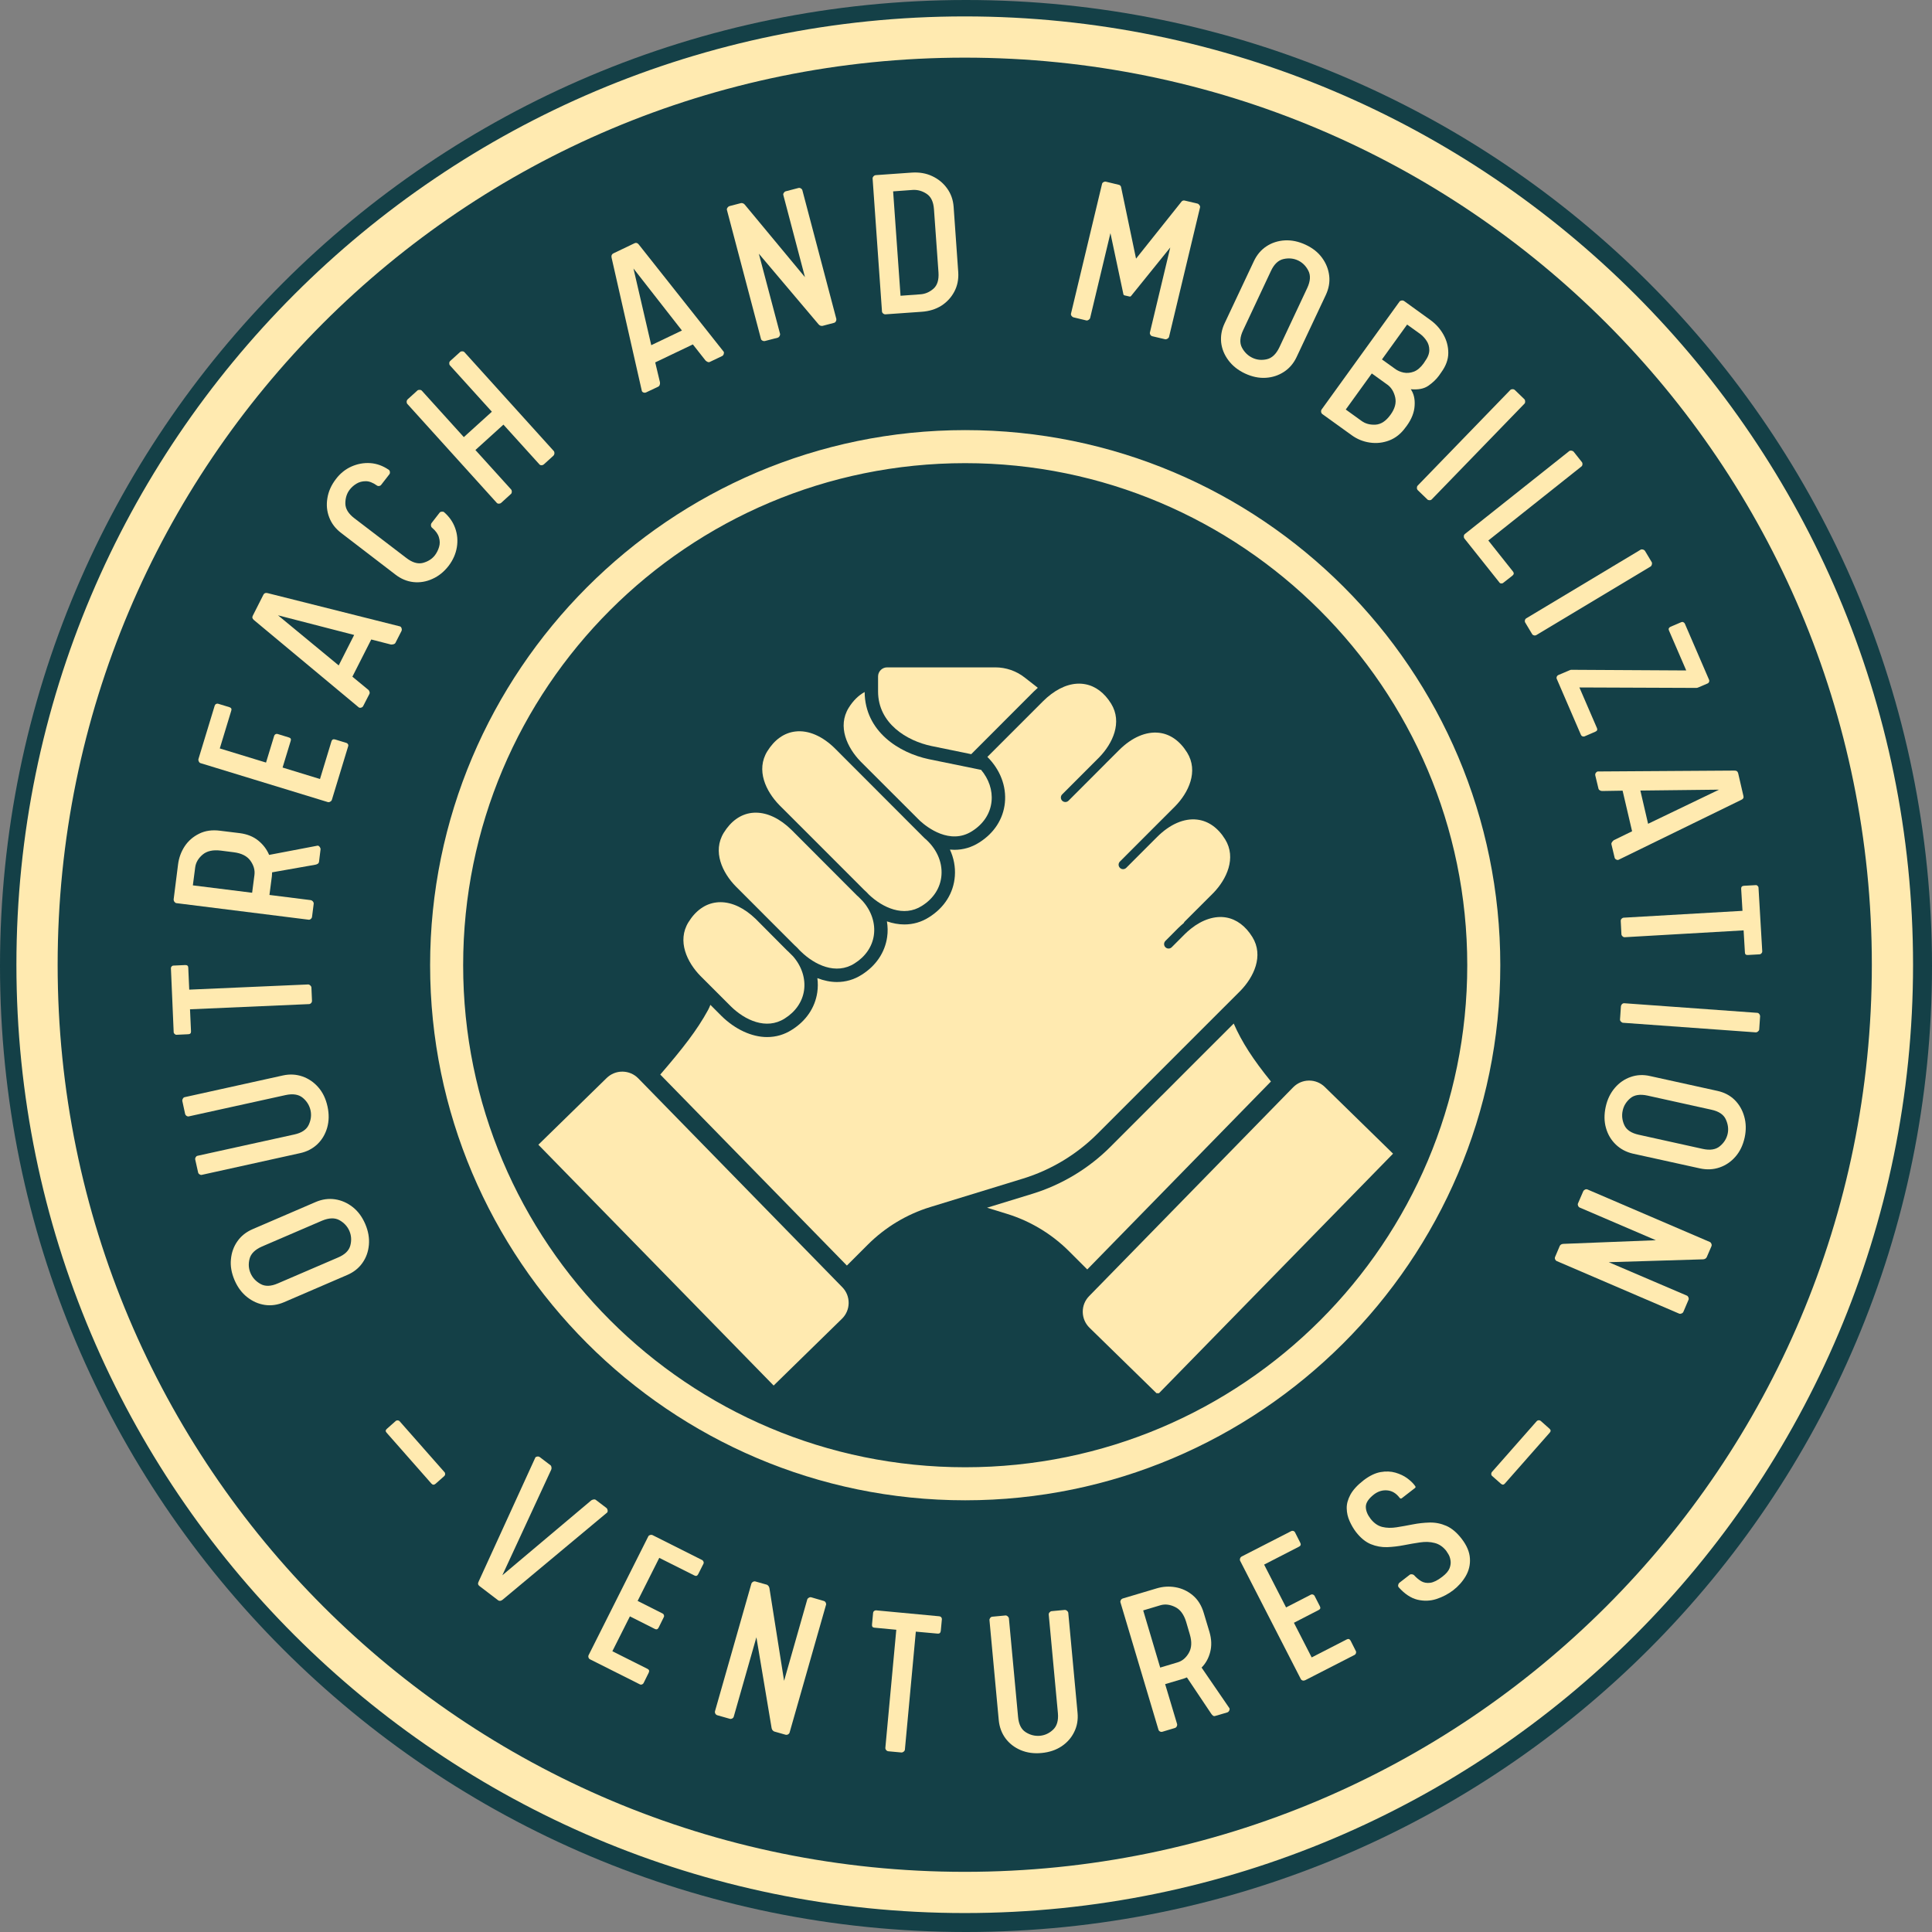
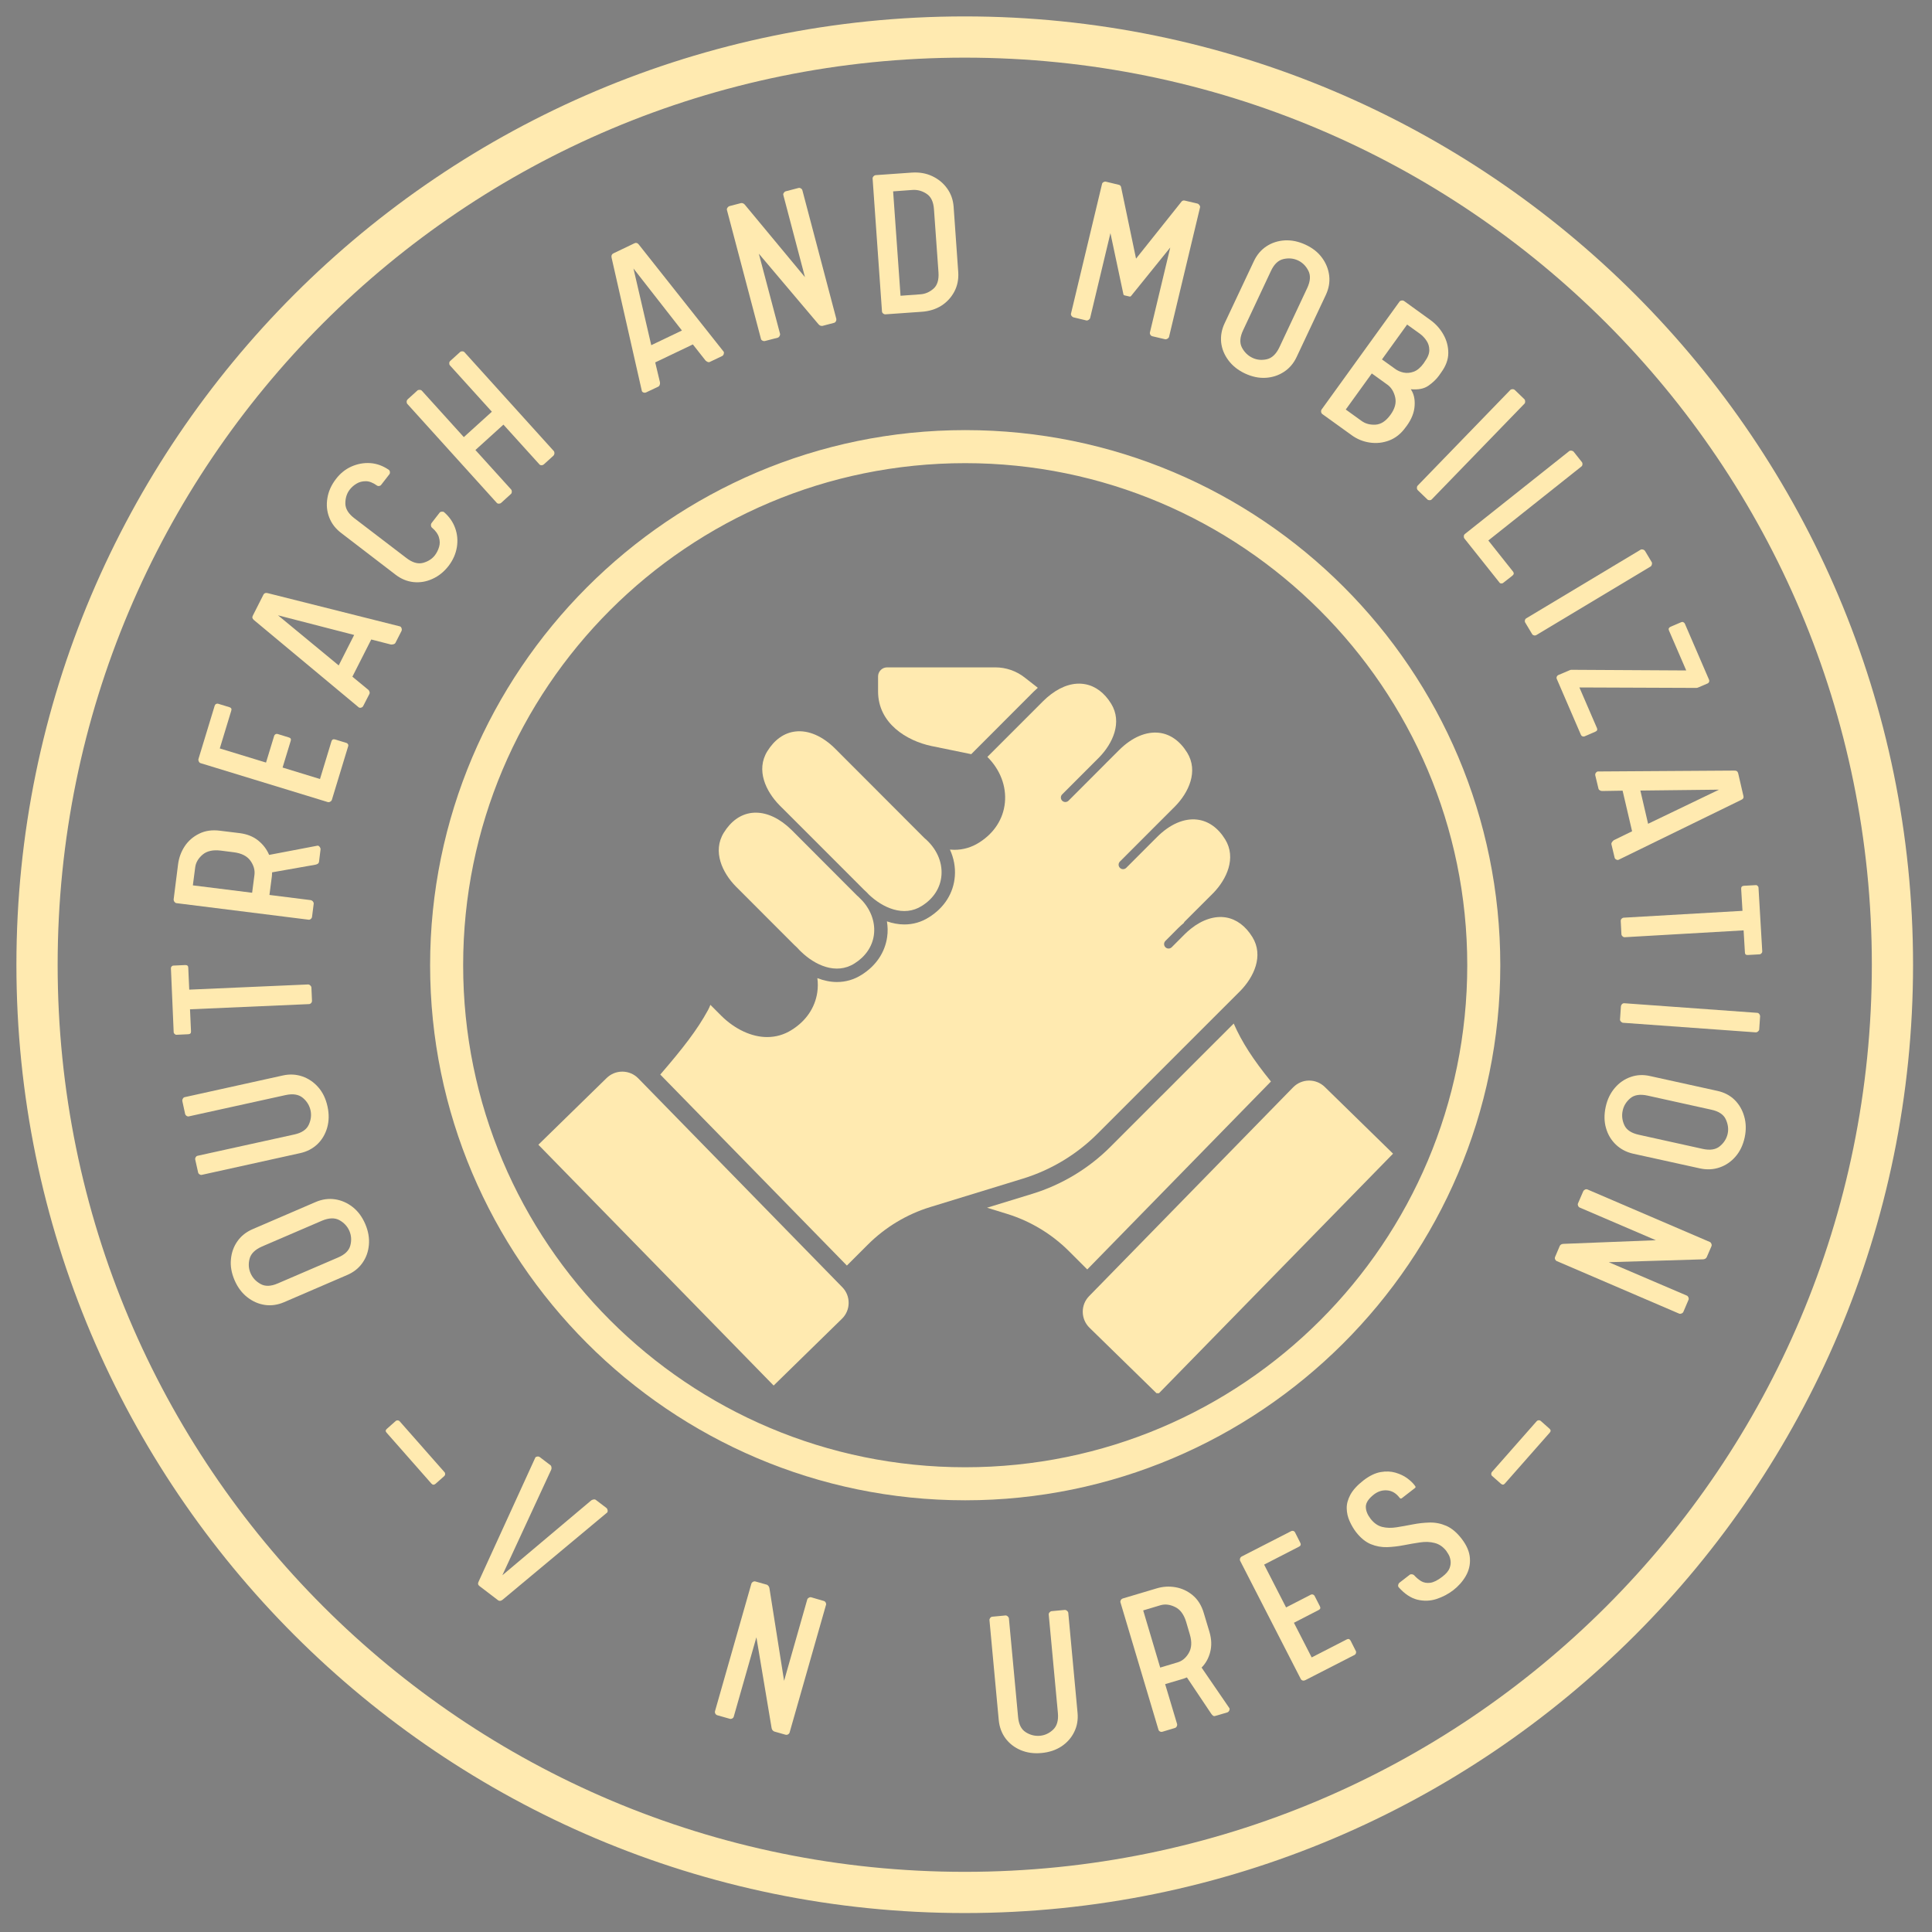
<svg xmlns="http://www.w3.org/2000/svg" width="512" zoomAndPan="magnify" viewBox="0 0 384 384" height="512" preserveAspectRatio="xMidYMid meet" version="1.2">
  <rect x="0" y="0" width="384" height="384" fill="#808080" stroke="none" />
  <defs>
    <clipPath id="8dd4da36fe">
      <path d="M 192 0 C 85.961 0 0 85.961 0 192 C 0 298.039 85.961 384 192 384 C 298.039 384 384 298.039 384 192 C 384 85.961 298.039 0 192 0 Z M 192 0 " />
    </clipPath>
    <clipPath id="188995831c">
      <path d="M 3.262 3.262 L 380.234 3.262 L 380.234 380.234 L 3.262 380.234 Z M 3.262 3.262 " />
    </clipPath>
    <clipPath id="fe8cd6d054">
      <path d="M 85.488 85.488 L 298.195 85.488 L 298.195 298.195 L 85.488 298.195 Z M 85.488 85.488 " />
    </clipPath>
    <clipPath id="a474af4b4c">
      <path d="M 107 212.309 L 168.785 212.309 L 168.785 275.488 L 107 275.488 Z M 107 212.309 " />
    </clipPath>
    <clipPath id="cdea6e1421">
      <path d="M 215.117 214.695 L 276.879 214.695 L 276.879 276.906 L 215.117 276.906 Z M 215.117 214.695 " />
    </clipPath>
    <clipPath id="bca66929a3">
      <path d="M 174.402 132.645 L 206.695 132.645 L 206.695 150 L 174.402 150 Z M 174.402 132.645 " />
    </clipPath>
  </defs>
  <g id="9fcda73b5a">
    <g clip-rule="nonzero" clip-path="url(#8dd4da36fe)">
-       <rect x="0" width="384" y="0" height="384" style="fill:#144047;fill-opacity:1;stroke:none;" />
-     </g>
+       </g>
    <g clip-rule="nonzero" clip-path="url(#188995831c)">
      <path style=" stroke:none;fill-rule:nonzero;fill:#ffeab0;fill-opacity:1;" d="M 191.75 3.262 C 87.754 3.262 3.262 87.754 3.262 191.75 C 3.262 295.742 87.754 380.234 191.75 380.234 C 295.742 380.234 380.234 295.742 380.234 191.75 C 380.234 87.754 295.742 3.262 191.75 3.262 Z M 191.75 11.457 C 291.426 11.457 372.043 92.07 372.043 191.75 C 372.043 291.426 291.426 372.043 191.75 372.043 C 92.07 372.043 11.457 291.426 11.457 191.75 C 11.457 92.07 92.07 11.457 191.75 11.457 Z M 191.75 11.457 " />
    </g>
    <g clip-rule="nonzero" clip-path="url(#fe8cd6d054)">
      <path style=" stroke:none;fill-rule:nonzero;fill:#ffeab0;fill-opacity:1;" d="M 191.844 298.195 C 133.09 298.195 85.488 250.273 85.488 191.844 C 85.488 133.418 133.09 85.488 191.844 85.488 C 250.602 85.488 298.195 133.09 298.195 191.844 C 298.195 250.602 250.273 298.195 191.844 298.195 Z M 191.844 92.055 C 136.695 92.055 92.055 136.695 92.055 191.844 C 92.055 246.988 136.695 291.629 191.844 291.629 C 246.988 291.629 291.629 246.988 291.629 191.844 C 291.629 136.695 246.664 92.055 191.844 92.055 Z M 191.844 92.055 " />
    </g>
    <path style=" stroke:none;fill-rule:nonzero;fill:#ffeab0;fill-opacity:1;" d="M 76.824 284.742 C 76.586 284.48 76.613 284.227 76.91 283.977 L 78.645 282.441 C 78.758 282.34 78.895 282.297 79.062 282.309 C 79.219 282.324 79.336 282.375 79.41 282.461 L 88.34 292.598 C 88.438 292.695 88.484 292.828 88.473 292.992 C 88.473 293.152 88.41 293.281 88.297 293.387 L 86.562 294.922 C 86.266 295.168 86 295.152 85.75 294.879 Z M 76.824 284.742 " />
    <path style=" stroke:none;fill-rule:nonzero;fill:#ffeab0;fill-opacity:1;" d="M 95.281 315.227 C 94.984 315.008 94.941 314.699 95.152 314.305 L 106.406 289.691 C 106.492 289.578 106.625 289.512 106.801 289.496 C 106.984 289.469 107.156 289.512 107.305 289.625 L 109.41 291.227 C 109.523 291.316 109.59 291.457 109.609 291.645 C 109.637 291.82 109.617 291.973 109.562 292.105 L 99.844 313.098 L 117.527 298.203 C 117.66 298.117 117.812 298.062 117.988 298.027 C 118.164 298 118.305 298.027 118.426 298.117 L 120.531 299.719 C 120.664 299.84 120.742 299.992 120.773 300.18 C 120.801 300.355 120.773 300.504 120.688 300.617 L 99.91 317.949 C 99.57 318.223 99.266 318.262 98.988 318.059 Z M 95.281 315.227 " />
-     <path style=" stroke:none;fill-rule:nonzero;fill:#ffeab0;fill-opacity:1;" d="M 117.305 329.82 C 117.137 329.742 117.027 329.621 116.973 329.449 C 116.914 329.273 116.918 329.105 116.996 328.965 L 128.844 305.383 C 128.898 305.25 129.02 305.156 129.191 305.098 C 129.367 305.043 129.535 305.047 129.699 305.117 L 139.57 310.078 C 139.703 310.152 139.789 310.262 139.832 310.406 C 139.887 310.539 139.887 310.664 139.832 310.777 L 138.781 312.863 C 138.605 313.215 138.352 313.312 138.035 313.148 L 131.035 309.637 L 126.734 318.195 L 131.695 320.695 C 131.824 320.754 131.914 320.859 131.957 321 C 132.012 321.148 132.008 321.285 131.934 321.418 L 130.906 323.504 C 130.73 323.844 130.477 323.93 130.16 323.766 L 125.199 321.266 L 121.711 328.195 L 128.711 331.707 C 129.027 331.867 129.105 332.125 128.93 332.477 L 127.898 334.559 C 127.84 334.656 127.734 334.738 127.59 334.801 C 127.445 334.855 127.305 334.848 127.176 334.777 Z M 117.305 329.82 " />
    <path style=" stroke:none;fill-rule:nonzero;fill:#ffeab0;fill-opacity:1;" d="M 142.594 340.926 C 142.402 340.867 142.266 340.758 142.18 340.598 C 142.09 340.434 142.07 340.273 142.113 340.113 L 149.352 314.734 C 149.395 314.602 149.496 314.492 149.66 314.402 C 149.816 314.305 149.992 314.281 150.184 314.34 L 152.422 314.973 C 152.496 314.992 152.582 315.055 152.688 315.172 C 152.801 315.277 152.883 315.43 152.926 315.633 L 155.844 334.082 L 160.453 317.891 C 160.496 317.762 160.594 317.652 160.758 317.562 C 160.918 317.465 161.078 317.43 161.242 317.477 L 163.723 318.199 C 163.895 318.242 164.027 318.352 164.117 318.527 C 164.203 318.691 164.227 318.836 164.18 318.965 L 156.941 344.348 C 156.898 344.508 156.793 344.633 156.637 344.723 C 156.469 344.809 156.305 344.832 156.129 344.789 L 153.895 344.152 C 153.805 344.117 153.699 344.047 153.586 343.934 C 153.48 343.828 153.41 343.68 153.367 343.492 L 150.34 325.418 L 145.84 341.191 C 145.797 341.348 145.695 341.477 145.535 341.562 C 145.371 341.648 145.215 341.672 145.074 341.629 Z M 142.594 340.926 " />
-     <path style=" stroke:none;fill-rule:nonzero;fill:#ffeab0;fill-opacity:1;" d="M 176.59 348.082 C 176.395 348.062 176.242 347.98 176.129 347.84 C 176.008 347.691 175.957 347.539 175.973 347.379 L 178.145 323.926 L 173.781 323.512 C 173.43 323.484 173.277 323.27 173.32 322.875 L 173.539 320.547 C 173.551 320.406 173.617 320.285 173.734 320.199 C 173.867 320.109 173.988 320.066 174.109 320.066 L 186.699 321.25 C 186.859 321.266 186.988 321.332 187.074 321.449 C 187.172 321.551 187.215 321.68 187.207 321.82 L 186.988 324.145 C 186.941 324.543 186.734 324.727 186.371 324.695 L 182.027 324.301 L 179.855 347.75 C 179.84 347.91 179.754 348.047 179.594 348.168 C 179.445 348.281 179.297 348.332 179.156 348.32 Z M 176.59 348.082 " />
    <path style=" stroke:none;fill-rule:nonzero;fill:#ffeab0;fill-opacity:1;" d="M 207.02 348.422 C 205.496 348.57 204.113 348.375 202.871 347.852 C 201.629 347.324 200.617 346.543 199.844 345.504 C 199.082 344.465 198.641 343.258 198.508 341.883 L 196.664 322.008 C 196.652 321.863 196.703 321.719 196.816 321.57 C 196.918 321.426 197.066 321.344 197.258 321.328 L 199.844 321.086 C 199.988 321.074 200.137 321.129 200.285 321.262 C 200.426 321.383 200.508 321.516 200.527 321.656 L 202.348 341.227 C 202.477 342.719 202.988 343.742 203.883 344.297 C 204.77 344.855 205.707 345.086 206.691 345 C 207.668 344.91 208.539 344.512 209.301 343.793 C 210.074 343.078 210.398 341.973 210.266 340.48 L 208.445 320.91 C 208.43 320.77 208.477 320.621 208.598 320.473 C 208.73 320.328 208.867 320.246 209.016 320.23 L 211.605 319.988 C 211.781 319.98 211.938 320.035 212.086 320.164 C 212.23 320.285 212.312 320.418 212.328 320.559 L 214.172 340.434 C 214.301 341.812 214.082 343.078 213.512 344.23 C 212.953 345.387 212.121 346.336 211.012 347.082 C 209.898 347.828 208.566 348.277 207.02 348.422 Z M 207.02 348.422 " />
    <path style=" stroke:none;fill-rule:nonzero;fill:#ffeab0;fill-opacity:1;" d="M 231.059 344.191 C 230.883 344.25 230.711 344.234 230.551 344.145 C 230.387 344.059 230.289 343.938 230.246 343.773 L 222.699 318.48 C 222.656 318.348 222.676 318.207 222.766 318.039 C 222.852 317.883 222.984 317.773 223.16 317.711 L 229.852 315.715 C 231.09 315.336 232.352 315.254 233.625 315.473 C 234.906 315.695 236.059 316.23 237.066 317.074 C 238.086 317.926 238.824 319.105 239.262 320.609 L 240.402 324.402 C 240.809 325.809 240.852 327.121 240.535 328.352 C 240.227 329.57 239.656 330.602 238.824 331.445 L 244.371 339.539 C 244.418 339.703 244.395 339.863 244.309 340.023 C 244.219 340.188 244.098 340.297 243.957 340.352 L 241.543 341.055 C 241.379 341.113 241.234 341.098 241.105 341.008 C 240.973 340.91 240.852 340.785 240.754 340.637 L 235.906 333.398 C 235.785 333.43 235.676 333.473 235.574 333.527 C 235.473 333.574 235.344 333.617 235.203 333.66 L 231.582 334.734 L 233.953 342.656 C 233.996 342.82 233.973 342.977 233.887 343.137 C 233.801 343.301 233.68 343.402 233.535 343.445 Z M 230.598 331.445 L 234.039 330.414 C 234.961 330.148 235.707 329.531 236.277 328.551 C 236.859 327.555 236.926 326.312 236.477 324.82 L 235.75 322.34 C 235.297 320.867 234.566 319.883 233.559 319.402 C 232.547 318.906 231.582 318.785 230.66 319.051 L 227.219 320.082 Z M 230.598 331.445 " />
    <path style=" stroke:none;fill-rule:nonzero;fill:#ffeab0;fill-opacity:1;" d="M 259.438 333.945 C 259.262 334.031 259.086 334.055 258.91 334.012 C 258.734 333.957 258.609 333.852 258.535 333.703 L 246.492 310.23 C 246.422 310.098 246.414 309.945 246.469 309.77 C 246.531 309.582 246.645 309.441 246.82 309.352 L 256.629 304.328 C 256.758 304.258 256.895 304.242 257.043 304.285 C 257.188 304.32 257.297 304.395 257.375 304.527 L 258.426 306.609 C 258.613 306.961 258.543 307.227 258.207 307.402 L 251.254 310.977 L 255.617 319.488 L 260.555 316.945 C 260.688 316.891 260.816 316.879 260.949 316.922 C 261.094 316.965 261.203 317.055 261.277 317.184 L 262.332 319.246 C 262.508 319.586 262.43 319.832 262.113 319.992 L 257.176 322.539 L 260.707 329.426 L 267.664 325.852 C 267.996 325.676 268.262 325.762 268.453 326.113 L 269.504 328.199 C 269.559 328.301 269.559 328.434 269.504 328.594 C 269.461 328.742 269.375 328.852 269.242 328.922 Z M 259.438 333.945 " />
    <path style=" stroke:none;fill-rule:nonzero;fill:#ffeab0;fill-opacity:1;" d="M 288.82 316.086 C 287.84 316.832 286.738 317.414 285.508 317.816 C 284.281 318.215 283.012 318.258 281.715 317.949 C 280.43 317.633 279.191 316.809 278.008 315.492 C 277.906 315.379 277.867 315.223 277.898 315.031 C 277.93 314.848 278.016 314.691 278.16 314.57 L 280.199 312.992 C 280.32 312.902 280.473 312.875 280.66 312.902 C 280.852 312.938 280.996 313.008 281.098 313.125 C 281.496 313.562 281.945 313.945 282.461 314.266 C 282.984 314.57 283.582 314.68 284.258 314.594 C 284.945 314.504 285.75 314.105 286.672 313.387 C 287.43 312.805 287.91 312.234 288.121 311.676 C 288.324 311.121 288.383 310.602 288.297 310.117 C 288.219 309.637 288.082 309.234 287.879 308.91 C 287.668 308.578 287.531 308.359 287.461 308.254 C 286.805 307.418 286.023 306.895 285.137 306.676 C 284.258 306.445 283.297 306.406 282.262 306.562 C 281.238 306.711 280.172 306.895 279.059 307.113 C 277.934 307.332 276.816 307.465 275.703 307.508 C 274.594 307.539 273.508 307.344 272.457 306.914 C 271.402 306.477 270.414 305.664 269.496 304.48 C 269.012 303.84 268.594 303.121 268.242 302.332 C 267.883 301.539 267.691 300.707 267.672 299.828 C 267.645 298.953 267.887 298.043 268.398 297.086 C 268.914 296.137 269.789 295.18 271.031 294.215 C 272.203 293.324 273.324 292.781 274.387 292.59 C 275.457 292.402 276.441 292.438 277.348 292.699 C 278.258 292.965 279.031 293.332 279.672 293.797 C 280.305 294.27 280.785 294.719 281.121 295.156 L 281.297 295.398 C 281.395 295.547 281.363 295.68 281.188 295.793 L 278.641 297.766 C 278.484 297.898 278.328 297.879 278.184 297.703 C 277.512 296.812 276.707 296.32 275.77 296.23 C 274.82 296.133 273.926 296.395 273.094 297.023 C 272.012 297.871 271.469 298.688 271.469 299.477 C 271.469 300.258 271.785 301.051 272.414 301.871 C 273.086 302.734 273.859 303.273 274.738 303.492 C 275.605 303.703 276.555 303.723 277.59 303.559 C 278.613 303.398 279.684 303.207 280.793 302.988 C 281.898 302.77 283.02 302.648 284.148 302.617 C 285.289 302.59 286.391 302.809 287.461 303.273 C 288.543 303.746 289.566 304.605 290.531 305.863 C 291.543 307.18 292.078 308.469 292.156 309.723 C 292.242 310.969 291.969 312.137 291.344 313.234 C 290.715 314.32 289.875 315.27 288.82 316.086 Z M 288.82 316.086 " />
    <path style=" stroke:none;fill-rule:nonzero;fill:#ffeab0;fill-opacity:1;" d="M 299.098 294.875 C 298.867 295.141 298.605 295.152 298.309 294.898 L 296.574 293.363 C 296.461 293.266 296.398 293.133 296.398 292.969 C 296.398 292.809 296.438 292.684 296.512 292.594 L 305.438 282.461 C 305.535 282.359 305.664 282.301 305.812 282.285 C 305.969 282.273 306.109 282.316 306.227 282.414 L 307.961 283.953 C 308.25 284.203 308.273 284.469 308.027 284.742 Z M 299.098 294.875 " />
    <g clip-rule="nonzero" clip-path="url(#a474af4b4c)">
      <path style=" stroke:none;fill-rule:nonzero;fill:#ffeab0;fill-opacity:1;" d="M 126.859 214.332 C 126.031 213.484 124.922 213.012 123.738 212.996 C 123.715 212.996 123.699 212.996 123.684 212.996 C 122.516 212.996 121.418 213.445 120.582 214.258 L 107.004 227.523 L 153.766 275.387 L 167.34 262.117 C 168.188 261.289 168.664 260.184 168.676 259 C 168.688 257.809 168.242 256.691 167.414 255.844 L 166.352 254.758 L 126.859 214.332 " />
    </g>
    <path style=" stroke:none;fill-rule:nonzero;fill:#ffeab0;fill-opacity:1;" d="M 245.211 203.438 L 237.582 211.059 L 230.863 217.785 C 230.852 217.789 230.848 217.793 230.836 217.801 L 220.691 227.953 C 216.387 232.262 211.02 235.488 205.188 237.281 L 196.18 240.043 L 200.102 241.25 C 204.754 242.676 209.035 245.25 212.484 248.699 L 216.102 252.312 L 252.609 214.953 C 249.043 210.559 246.816 207.105 245.211 203.438 " />
    <g clip-rule="nonzero" clip-path="url(#cdea6e1421)">
      <path style=" stroke:none;fill-rule:nonzero;fill:#ffeab0;fill-opacity:1;" d="M 218.059 255.988 L 216.469 257.617 C 215.641 258.465 215.188 259.586 215.207 260.77 C 215.223 261.953 215.695 263.066 216.543 263.895 L 230.117 277.156 L 276.879 229.301 L 263.305 216.035 C 262.469 215.223 261.367 214.773 260.203 214.773 C 260.184 214.773 260.168 214.773 260.148 214.773 C 258.965 214.789 257.859 215.262 257.023 216.109 L 255.762 217.398 L 218.078 255.973 C 218.074 255.973 218.074 255.977 218.07 255.98 C 218.062 255.988 218.062 255.988 218.059 255.988 " />
    </g>
    <g clip-rule="nonzero" clip-path="url(#bca66929a3)">
      <path style=" stroke:none;fill-rule:nonzero;fill:#ffeab0;fill-opacity:1;" d="M 185.117 148.273 L 193.039 149.898 L 205.422 137.496 C 205.703 137.219 205.988 136.953 206.273 136.703 L 203.641 134.645 C 201.992 133.355 199.934 132.645 197.836 132.645 L 176.32 132.645 C 175.328 132.645 174.523 133.457 174.523 134.449 L 174.523 137.434 C 174.523 143.781 180.227 147.242 185.117 148.273 " />
    </g>
    <path style=" stroke:none;fill-rule:nonzero;fill:#ffeab0;fill-opacity:1;" d="M 248.918 186.242 C 247.574 184.066 245.781 182.723 243.719 182.359 C 241.496 181.969 239.012 182.754 236.723 184.574 C 236.297 184.906 235.883 185.277 235.465 185.688 L 232.887 188.273 C 232.543 188.617 231.98 188.617 231.637 188.273 C 231.285 187.926 231.285 187.367 231.633 187.016 L 234.191 184.449 C 234.559 184.086 234.918 183.766 235.277 183.469 C 235.324 183.359 235.387 183.258 235.469 183.172 L 241.203 177.441 C 243.801 174.742 245.785 170.531 243.512 166.832 C 242.086 164.52 240.152 163.16 237.938 162.902 C 235.344 162.594 232.508 163.824 229.977 166.363 L 229.164 167.172 L 223.848 172.492 C 223.5 172.84 222.938 172.844 222.594 172.492 C 222.246 172.148 222.242 171.59 222.594 171.238 L 228.719 165.105 L 228.719 165.102 L 233.566 160.258 C 236.227 157.547 238.258 153.309 235.949 149.574 C 234.516 147.266 232.59 145.906 230.383 145.648 C 227.797 145.348 224.984 146.551 222.461 149.055 L 219.773 151.734 L 219.746 151.77 L 212.375 159.148 C 212.199 159.32 211.969 159.406 211.746 159.406 C 211.52 159.406 211.289 159.32 211.113 159.148 C 210.77 158.801 210.77 158.238 211.113 157.895 L 218.484 150.516 C 221.133 147.793 223.137 143.574 220.844 139.855 C 219.516 137.711 217.746 136.375 215.715 135.996 C 213.531 135.582 211.188 136.27 208.914 137.98 C 208.379 138.379 207.836 138.852 207.309 139.379 L 196.25 150.441 C 198.797 152.98 200.059 156.277 199.73 159.551 C 199.406 162.793 197.586 165.598 194.605 167.469 C 193.109 168.418 191.453 168.906 189.703 168.906 C 189.395 168.906 189.102 168.891 188.805 168.863 C 189.57 170.523 189.918 172.316 189.785 174.129 C 189.539 177.484 187.711 180.395 184.641 182.316 C 183.16 183.258 181.504 183.742 179.742 183.742 C 178.613 183.742 177.445 183.527 176.281 183.129 C 176.453 184.16 176.477 185.207 176.328 186.238 C 175.898 189.309 174.094 191.973 171.254 193.75 C 169.77 194.695 168.113 195.184 166.344 195.184 C 165.074 195.184 163.758 194.914 162.457 194.41 C 162.582 195.352 162.578 196.301 162.441 197.238 C 161.996 200.289 160.199 202.934 157.371 204.691 C 155.891 205.641 154.23 206.125 152.465 206.125 C 149.426 206.125 146.125 204.605 143.414 201.945 L 141.195 199.719 C 141.059 200.074 140.91 200.418 140.734 200.742 C 138.527 204.797 135.688 208.395 131.234 213.578 L 168.324 251.539 L 172.5 247.367 C 175.949 243.922 180.23 241.344 184.887 239.914 L 203.332 234.254 C 208.895 232.543 214 229.465 218.105 225.363 L 228.27 215.195 C 228.273 215.184 228.285 215.18 228.297 215.172 L 234.992 208.473 L 243.555 199.914 C 243.555 199.914 243.555 199.914 243.559 199.914 L 246.504 196.969 C 249.199 194.219 251.227 189.977 248.918 186.242 " />
-     <path style=" stroke:none;fill-rule:nonzero;fill:#ffeab0;fill-opacity:1;" d="M 194.945 153.008 L 184.582 150.887 C 178.73 149.645 171.922 145.418 171.855 137.543 C 170.645 138.207 169.566 139.258 168.684 140.68 C 166.395 144.391 168.391 148.609 171.023 151.324 L 171.078 151.383 L 173.082 153.387 C 173.082 153.387 173.086 153.391 173.09 153.391 L 173.805 154.105 L 182.512 162.809 C 182.629 162.922 182.742 163.039 182.859 163.148 L 182.941 163.219 C 184.234 164.395 188.805 167.996 193.191 165.211 C 195.457 163.789 196.84 161.688 197.078 159.281 C 197.301 157.078 196.543 154.828 194.973 152.98 L 194.945 153.008 " />
    <path style=" stroke:none;fill-rule:nonzero;fill:#ffeab0;fill-opacity:1;" d="M 171.285 178.914 L 170.539 178.168 C 170.477 178.109 170.422 178.066 170.371 178.023 L 170.32 177.977 L 157.898 165.527 L 157.367 164.996 C 157.352 164.98 157.336 164.965 157.316 164.945 L 157.285 164.918 C 155.035 162.711 152.559 161.523 150.223 161.523 C 149.953 161.523 149.68 161.535 149.41 161.57 C 147.203 161.836 145.289 163.199 143.863 165.5 C 141.555 169.242 143.59 173.48 146.262 176.199 L 151.422 181.363 C 151.434 181.371 151.445 181.383 151.457 181.395 L 151.961 181.906 L 157.898 187.844 C 158.246 188.145 158.578 188.48 158.902 188.848 L 159.156 189.094 C 161.902 191.789 166.152 193.832 169.84 191.492 C 172.004 190.141 173.371 188.145 173.688 185.871 C 174.023 183.508 173.195 181.027 171.43 179.059 C 171.387 179.016 171.34 178.969 171.285 178.914 " />
-     <path style=" stroke:none;fill-rule:nonzero;fill:#ffeab0;fill-opacity:1;" d="M 156.664 189.117 L 156.648 189.105 C 156.605 189.062 156.562 189.023 156.516 188.984 L 156.445 188.926 L 150.715 183.164 L 150.184 182.633 C 147.949 180.473 145.504 179.316 143.195 179.316 C 142.918 179.316 142.641 179.332 142.375 179.367 C 140.168 179.633 138.254 180.996 136.836 183.293 C 134.531 187.031 136.559 191.273 139.23 193.992 L 145.285 200.043 C 148.027 202.734 152.277 204.781 155.965 202.438 C 158.113 201.094 159.48 199.113 159.809 196.855 C 160.148 194.52 159.352 192.047 157.625 190.078 L 156.664 189.117 " />
    <path style=" stroke:none;fill-rule:nonzero;fill:#ffeab0;fill-opacity:1;" d="M 183.766 166.594 L 183.707 166.543 L 171.836 154.648 C 171.828 154.648 171.828 154.641 171.828 154.641 L 169.852 152.66 C 169.797 152.613 169.762 152.574 169.734 152.547 L 166.039 148.844 C 163.512 146.312 160.68 145.082 158.086 145.391 C 155.863 145.648 153.941 147.008 152.508 149.32 C 150.199 153.062 152.234 157.297 154.906 160.023 L 154.949 160.07 L 158.52 163.637 C 158.559 163.68 158.598 163.715 158.641 163.758 L 160.973 166.086 L 171.77 176.891 C 172.078 177.156 172.391 177.469 172.691 177.801 C 175.426 180.406 179.617 182.355 183.227 180.055 C 185.562 178.598 186.945 176.426 187.125 173.938 C 187.324 171.242 186.094 168.57 183.766 166.594 " />
    <path style=" stroke:none;fill-rule:nonzero;fill:#ffeab0;fill-opacity:1;" d="M 72.598 243.285 C 73.199 244.688 73.441 246.07 73.32 247.43 C 73.203 248.781 72.773 249.977 72.027 251.027 C 71.281 252.082 70.27 252.875 69 253.418 L 56.473 258.816 C 55.172 259.371 53.895 259.551 52.633 259.363 C 51.359 259.172 50.191 258.652 49.121 257.809 C 48.059 256.973 47.227 255.855 46.621 254.449 C 46.008 253.012 45.766 251.637 45.898 250.305 C 46.02 248.961 46.445 247.758 47.191 246.707 C 47.926 245.652 48.941 244.852 50.242 244.293 L 62.77 238.898 C 64.039 238.359 65.312 238.184 66.586 238.371 C 67.859 238.562 69.031 239.074 70.094 239.906 C 71.148 240.73 71.98 241.852 72.598 243.285 Z M 69.438 244.645 C 69.043 243.738 68.383 243.031 67.461 242.516 C 66.543 242.008 65.391 242.043 63.996 242.625 L 52.062 247.758 C 50.691 248.363 49.867 249.176 49.605 250.195 C 49.344 251.203 49.406 252.164 49.805 253.07 C 50.199 253.973 50.855 254.68 51.777 255.195 C 52.699 255.723 53.852 255.684 55.223 255.086 L 67.156 249.953 C 68.547 249.371 69.371 248.566 69.633 247.539 C 69.898 246.52 69.832 245.555 69.438 244.645 Z M 69.438 244.645 " />
    <path style=" stroke:none;fill-rule:nonzero;fill:#ffeab0;fill-opacity:1;" d="M 65.098 219.938 C 65.422 221.418 65.398 222.812 65.031 224.129 C 64.652 225.445 63.996 226.551 63.059 227.441 C 62.125 228.316 60.992 228.906 59.656 229.195 L 40.09 233.516 C 39.945 233.543 39.801 233.508 39.652 233.406 C 39.492 233.305 39.398 233.168 39.367 232.992 L 38.797 230.445 C 38.77 230.297 38.805 230.145 38.906 229.984 C 38.992 229.844 39.113 229.754 39.258 229.723 L 58.496 225.488 C 59.961 225.172 60.918 224.523 61.367 223.559 C 61.809 222.594 61.93 221.637 61.719 220.684 C 61.5 219.707 60.992 218.879 60.184 218.203 C 59.367 217.52 58.227 217.34 56.762 217.656 L 37.523 221.891 C 37.379 221.922 37.23 221.891 37.086 221.801 C 36.941 221.703 36.844 221.578 36.801 221.43 L 36.25 218.887 C 36.207 218.711 36.238 218.547 36.34 218.379 C 36.426 218.203 36.547 218.105 36.688 218.074 L 56.258 213.75 C 57.59 213.461 58.867 213.527 60.098 213.949 C 61.324 214.375 62.391 215.102 63.277 216.121 C 64.156 217.129 64.766 218.402 65.098 219.938 Z M 65.098 219.938 " />
    <path style=" stroke:none;fill-rule:nonzero;fill:#ffeab0;fill-opacity:1;" d="M 62.008 198.871 C 62.023 199.062 61.965 199.234 61.832 199.375 C 61.699 199.508 61.559 199.574 61.395 199.574 L 37.766 200.605 L 37.965 204.992 C 37.98 205.359 37.801 205.547 37.418 205.562 L 35.07 205.672 C 34.926 205.672 34.801 205.613 34.695 205.496 C 34.582 205.398 34.52 205.277 34.52 205.145 L 33.973 192.465 C 33.961 192.324 34.004 192.199 34.105 192.094 C 34.207 191.977 34.336 191.918 34.477 191.918 L 36.824 191.809 C 37.207 191.797 37.406 191.961 37.418 192.312 L 37.613 196.699 L 61.242 195.668 C 61.406 195.668 61.547 195.734 61.68 195.867 C 61.812 195.988 61.887 196.125 61.898 196.285 Z M 62.008 198.871 " />
    <path style=" stroke:none;fill-rule:nonzero;fill:#ffeab0;fill-opacity:1;" d="M 62.023 182.203 C 62.008 182.375 61.922 182.531 61.762 182.66 C 61.617 182.781 61.465 182.828 61.301 182.793 L 35.043 179.504 C 34.898 179.477 34.773 179.387 34.668 179.238 C 34.555 179.082 34.504 178.91 34.516 178.734 L 35.391 171.805 C 35.559 170.488 35.996 169.293 36.707 168.207 C 37.426 167.125 38.387 166.293 39.582 165.703 C 40.785 165.105 42.164 164.91 43.727 165.113 L 47.656 165.594 C 49.121 165.785 50.344 166.273 51.32 167.062 C 52.301 167.855 53.023 168.809 53.492 169.918 L 63.164 168.074 C 63.324 168.105 63.457 168.199 63.559 168.359 C 63.676 168.508 63.723 168.656 63.715 168.797 L 63.406 171.297 C 63.375 171.473 63.285 171.605 63.145 171.691 C 62.996 171.781 62.84 171.84 62.684 171.867 L 54.082 173.383 C 54.07 173.504 54.062 173.625 54.062 173.754 C 54.062 173.875 54.055 174.008 54.039 174.148 L 53.555 177.879 L 61.781 178.91 C 61.941 178.945 62.078 179.031 62.199 179.176 C 62.316 179.32 62.363 179.469 62.352 179.613 Z M 50.113 177.441 L 50.574 173.887 C 50.695 172.922 50.418 171.977 49.762 171.059 C 49.094 170.137 47.984 169.582 46.449 169.391 L 43.859 169.062 C 42.312 168.875 41.113 169.145 40.262 169.871 C 39.402 170.605 38.914 171.453 38.793 172.418 L 38.332 175.973 Z M 50.113 177.441 " />
    <path style=" stroke:none;fill-rule:nonzero;fill:#ffeab0;fill-opacity:1;" d="M 65.973 158.938 C 65.93 159.102 65.82 159.234 65.645 159.332 C 65.477 159.438 65.32 159.465 65.16 159.422 L 39.844 151.676 C 39.703 151.633 39.594 151.523 39.516 151.348 C 39.426 151.172 39.406 151.008 39.449 150.844 L 42.676 140.246 C 42.734 140.086 42.828 139.977 42.961 139.918 C 43.082 139.848 43.211 139.832 43.355 139.875 L 45.594 140.555 C 45.961 140.676 46.086 140.906 45.965 141.258 L 43.684 148.758 L 52.875 151.566 L 54.5 146.234 C 54.543 146.105 54.629 146.004 54.762 145.93 C 54.895 145.855 55.035 145.84 55.18 145.887 L 57.395 146.566 C 57.762 146.668 57.895 146.887 57.789 147.223 L 56.164 152.555 L 63.602 154.836 L 65.883 147.332 C 66 146.98 66.246 146.867 66.629 146.98 L 68.848 147.66 C 68.977 147.695 69.078 147.77 69.152 147.902 C 69.242 148.035 69.25 148.184 69.195 148.344 Z M 65.973 158.938 " />
    <path style=" stroke:none;fill-rule:nonzero;fill:#ffeab0;fill-opacity:1;" d="M 72.211 140.285 C 72.133 140.461 72.004 140.582 71.816 140.637 C 71.641 140.699 71.477 140.691 71.332 140.617 L 50.473 123.242 C 50.152 122.977 50.074 122.688 50.25 122.363 L 52.359 118.195 C 52.523 117.887 52.797 117.789 53.191 117.887 L 79.539 124.512 C 79.68 124.59 79.781 124.723 79.824 124.91 C 79.879 125.082 79.871 125.254 79.801 125.414 L 78.594 127.781 C 78.52 127.914 78.398 128 78.223 128.047 C 78.059 128.09 77.895 128.109 77.719 128.109 L 73.789 127.102 L 70.039 134.496 L 73.152 137.062 C 73.285 137.148 73.379 137.293 73.438 137.48 C 73.496 137.652 73.488 137.809 73.418 137.938 Z M 67.32 132.258 L 70.391 126.203 L 55.254 122.297 Z M 67.32 132.258 " />
    <path style=" stroke:none;fill-rule:nonzero;fill:#ffeab0;fill-opacity:1;" d="M 89.199 112.426 C 88.277 113.629 87.191 114.508 85.949 115.059 C 84.723 115.621 83.461 115.828 82.176 115.695 C 80.895 115.555 79.711 115.059 78.625 114.227 L 67.785 105.914 C 66.68 105.066 65.895 104.043 65.438 102.84 C 64.973 101.645 64.848 100.379 65.066 99.047 C 65.273 97.703 65.836 96.43 66.754 95.23 C 67.605 94.105 68.637 93.27 69.848 92.727 C 71.066 92.191 72.316 91.961 73.602 92.047 C 74.891 92.137 76.117 92.586 77.285 93.387 C 77.406 93.473 77.477 93.617 77.504 93.801 C 77.52 93.996 77.484 94.148 77.395 94.262 L 75.793 96.324 C 75.695 96.473 75.551 96.562 75.379 96.59 C 75.191 96.621 75.035 96.59 74.918 96.5 C 74.098 95.918 73.352 95.633 72.68 95.645 C 71.992 95.645 71.383 95.809 70.859 96.129 C 70.32 96.453 69.867 96.852 69.496 97.336 C 68.926 98.082 68.641 98.992 68.641 100.055 C 68.641 101.109 69.234 102.09 70.418 102.996 L 80.75 110.891 C 81.938 111.812 83.039 112.141 84.062 111.879 C 85.086 111.605 85.887 111.09 86.457 110.344 C 86.816 109.859 87.09 109.324 87.266 108.719 C 87.453 108.121 87.449 107.484 87.246 106.812 C 87.055 106.141 86.598 105.508 85.887 104.902 C 85.766 104.816 85.691 104.68 85.664 104.484 C 85.633 104.285 85.672 104.109 85.777 103.961 L 87.375 101.898 C 87.465 101.781 87.602 101.715 87.793 101.699 C 87.98 101.672 88.133 101.699 88.254 101.789 C 89.289 102.684 90.031 103.742 90.469 104.969 C 90.91 106.199 91.02 107.469 90.801 108.785 C 90.578 110.09 90.043 111.305 89.199 112.426 Z M 89.199 112.426 " />
    <path style=" stroke:none;fill-rule:nonzero;fill:#ffeab0;fill-opacity:1;" d="M 99.625 99.934 C 99.492 100.055 99.328 100.109 99.145 100.109 C 98.949 100.109 98.805 100.043 98.703 99.91 L 80.957 80.277 C 80.859 80.16 80.812 80.008 80.824 79.816 C 80.84 79.629 80.914 79.477 81.043 79.355 L 82.977 77.602 C 83.078 77.512 83.227 77.48 83.414 77.488 C 83.605 77.488 83.754 77.551 83.852 77.664 L 92.188 86.879 L 97.762 81.832 L 89.426 72.621 C 89.324 72.504 89.281 72.355 89.293 72.18 C 89.293 71.996 89.371 71.84 89.512 71.719 L 91.422 69.988 C 91.543 69.871 91.695 69.824 91.883 69.832 C 92.074 69.832 92.223 69.895 92.32 70.008 L 110.066 89.645 C 110.168 89.773 110.211 89.941 110.199 90.125 C 110.184 90.301 110.117 90.449 110.004 90.566 L 108.094 92.297 C 107.945 92.418 107.773 92.473 107.59 92.473 C 107.414 92.461 107.27 92.387 107.172 92.254 L 100.062 84.398 L 94.492 89.445 L 101.602 97.301 C 101.699 97.43 101.742 97.598 101.73 97.781 C 101.715 97.957 101.656 98.09 101.555 98.176 Z M 99.625 99.934 " />
    <path style=" stroke:none;fill-rule:nonzero;fill:#ffeab0;fill-opacity:1;" d="M 128.453 77.977 C 128.277 78.066 128.102 78.082 127.926 78.02 C 127.75 77.965 127.629 77.863 127.574 77.715 L 121.562 51.234 C 121.465 50.812 121.582 50.523 121.914 50.359 L 126.129 48.34 C 126.449 48.195 126.734 48.289 126.984 48.625 L 143.852 69.926 C 143.906 70.074 143.902 70.234 143.832 70.41 C 143.77 70.586 143.66 70.711 143.5 70.781 L 141.109 71.922 C 140.98 72 140.832 72.004 140.672 71.945 C 140.508 71.875 140.363 71.781 140.234 71.66 L 137.711 68.457 L 130.23 72.031 L 131.172 75.98 C 131.199 76.145 131.184 76.309 131.129 76.484 C 131.07 76.66 130.965 76.785 130.82 76.859 Z M 129.441 68.609 L 135.539 65.691 L 125.906 53.363 Z M 129.441 68.609 " />
    <path style=" stroke:none;fill-rule:nonzero;fill:#ffeab0;fill-opacity:1;" d="M 152.055 67.773 C 151.891 67.816 151.727 67.797 151.551 67.707 C 151.375 67.621 151.27 67.5 151.242 67.336 L 144.484 41.734 C 144.441 41.59 144.48 41.438 144.594 41.273 C 144.699 41.113 144.832 41.012 144.988 40.965 L 147.25 40.375 C 147.355 40.348 147.48 40.352 147.621 40.395 C 147.754 40.43 147.887 40.516 148.02 40.66 L 159.996 55.094 L 155.695 38.773 C 155.652 38.629 155.68 38.48 155.785 38.332 C 155.883 38.176 156.008 38.07 156.156 38.027 L 158.68 37.367 C 158.855 37.324 159.016 37.348 159.16 37.434 C 159.32 37.523 159.426 37.645 159.469 37.785 L 166.227 63.387 C 166.254 63.551 166.227 63.711 166.137 63.867 C 166.051 64.035 165.918 64.133 165.742 64.176 L 163.484 64.77 C 163.395 64.785 163.27 64.777 163.109 64.746 C 162.961 64.703 162.824 64.609 162.695 64.461 L 150.824 50.422 L 155.039 66.348 C 155.066 66.512 155.027 66.672 154.93 66.832 C 154.84 66.98 154.73 67.07 154.598 67.117 Z M 152.055 67.773 " />
    <path style=" stroke:none;fill-rule:nonzero;fill:#ffeab0;fill-opacity:1;" d="M 176.023 62.473 C 175.848 62.488 175.684 62.438 175.543 62.32 C 175.395 62.203 175.312 62.066 175.301 61.902 L 173.438 35.488 C 173.422 35.348 173.48 35.199 173.613 35.051 C 173.742 34.906 173.898 34.824 174.074 34.809 L 181.223 34.305 C 182.727 34.207 184.082 34.438 185.281 35.008 C 186.477 35.566 187.461 36.367 188.223 37.418 C 188.996 38.473 189.434 39.695 189.539 41.082 L 190.461 54.137 C 190.547 55.539 190.285 56.824 189.672 57.977 C 189.066 59.117 188.211 60.047 187.102 60.762 C 185.988 61.461 184.68 61.867 183.176 61.969 Z M 178.988 58.785 L 182.891 58.5 C 183.855 58.445 184.723 58.078 185.504 57.406 C 186.293 56.734 186.633 55.645 186.531 54.137 L 185.633 41.586 C 185.531 40.113 185.043 39.086 184.164 38.516 C 183.297 37.945 182.387 37.695 181.422 37.75 L 177.516 38.035 Z M 178.988 58.785 " />
    <path style=" stroke:none;fill-rule:nonzero;fill:#ffeab0;fill-opacity:1;" d="M 213.383 63.078 C 213.215 63.031 213.078 62.93 212.965 62.77 C 212.859 62.605 212.832 62.453 212.875 62.309 L 219.039 36.555 C 219.07 36.41 219.16 36.293 219.324 36.203 C 219.5 36.105 219.668 36.07 219.832 36.117 L 222.375 36.73 C 222.578 36.773 222.727 36.906 222.812 37.125 L 225.797 51.406 L 234.879 40.02 C 235.055 39.863 235.254 39.812 235.473 39.867 L 237.996 40.461 C 238.152 40.504 238.285 40.605 238.391 40.766 C 238.504 40.914 238.551 41.062 238.52 41.207 L 232.355 66.961 C 232.312 67.102 232.203 67.23 232.027 67.332 C 231.863 67.43 231.703 67.465 231.547 67.422 L 229.023 66.828 C 228.859 66.785 228.727 66.68 228.629 66.52 C 228.539 66.355 228.52 66.203 228.562 66.059 L 232.598 49.191 L 224.832 58.801 C 224.746 58.93 224.625 58.973 224.48 58.93 L 223.516 58.711 C 223.367 58.668 223.285 58.574 223.273 58.426 L 220.707 46.34 L 216.672 63.207 C 216.629 63.352 216.523 63.477 216.363 63.582 C 216.215 63.68 216.07 63.719 215.926 63.691 Z M 213.383 63.078 " />
    <path style=" stroke:none;fill-rule:nonzero;fill:#ffeab0;fill-opacity:1;" d="M 247.453 74.234 C 246.078 73.586 244.98 72.719 244.164 71.625 C 243.34 70.527 242.859 69.344 242.715 68.07 C 242.586 66.785 242.809 65.52 243.395 64.273 L 249.211 51.922 C 249.809 50.652 250.641 49.664 251.711 48.961 C 252.789 48.25 254.012 47.855 255.375 47.777 C 256.734 47.707 258.098 47.992 259.477 48.633 C 260.891 49.289 262 50.168 262.789 51.266 C 263.578 52.352 264.043 53.535 264.191 54.82 C 264.336 56.09 264.109 57.363 263.512 58.637 L 257.699 70.988 C 257.113 72.227 256.277 73.203 255.199 73.906 C 254.113 74.617 252.906 75.012 251.578 75.09 C 250.246 75.176 248.867 74.891 247.453 74.234 Z M 248.926 71.117 C 249.812 71.543 250.773 71.633 251.797 71.402 C 252.816 71.168 253.652 70.371 254.297 69.012 L 259.828 57.23 C 260.453 55.887 260.527 54.746 260.047 53.809 C 259.574 52.879 258.895 52.199 258.008 51.77 C 257.113 51.348 256.148 51.254 255.109 51.484 C 254.066 51.719 253.234 52.512 252.609 53.855 L 247.082 65.633 C 246.434 66.996 246.355 68.145 246.84 69.078 C 247.332 70.012 248.031 70.691 248.926 71.117 Z M 248.926 71.117 " />
    <path style=" stroke:none;fill-rule:nonzero;fill:#ffeab0;fill-opacity:1;" d="M 262.852 82.32 C 262.703 82.219 262.613 82.07 262.586 81.883 C 262.555 81.691 262.586 81.531 262.676 81.398 L 278.164 59.945 C 278.25 59.828 278.387 59.758 278.578 59.727 C 278.766 59.699 278.938 59.738 279.086 59.836 L 284.305 63.609 C 285.387 64.387 286.246 65.352 286.895 66.504 C 287.535 67.645 287.859 68.863 287.859 70.145 C 287.859 71.434 287.398 72.711 286.477 73.984 L 286.016 74.645 C 285.473 75.391 284.773 76.062 283.91 76.66 C 283.059 77.266 281.891 77.496 280.402 77.363 C 281 78.23 281.258 79.316 281.168 80.633 C 281.09 81.961 280.574 83.293 279.609 84.625 L 279.391 84.91 C 278.48 86.184 277.395 87.059 276.121 87.543 C 274.859 88.023 273.566 88.16 272.238 87.961 C 270.922 87.766 269.723 87.277 268.641 86.488 Z M 274.676 71.441 L 277.242 73.281 C 277.75 73.668 278.328 73.918 278.973 74.051 C 279.633 74.184 280.301 74.129 280.992 73.875 C 281.695 73.613 282.352 73.059 282.969 72.207 L 283.164 71.902 C 283.777 71.066 284.086 70.301 284.086 69.598 C 284.086 68.883 283.898 68.258 283.539 67.734 C 283.188 67.195 282.754 66.734 282.242 66.352 L 279.676 64.508 Z M 267.48 81.398 L 270.617 83.66 C 271.375 84.215 272.293 84.461 273.379 84.406 C 274.477 84.344 275.469 83.691 276.363 82.453 C 277.242 81.25 277.555 80.102 277.309 78.988 C 277.055 77.879 276.551 77.047 275.793 76.484 L 272.656 74.227 Z M 267.48 81.398 " />
    <path style=" stroke:none;fill-rule:nonzero;fill:#ffeab0;fill-opacity:1;" d="M 281.812 97.445 C 281.691 97.324 281.625 97.172 281.617 96.984 C 281.617 96.793 281.664 96.641 281.77 96.523 L 300.195 77.504 C 300.297 77.406 300.445 77.352 300.637 77.352 C 300.82 77.352 300.977 77.414 301.098 77.527 L 302.984 79.348 C 303.082 79.453 303.137 79.602 303.137 79.785 C 303.148 79.98 303.105 80.129 303.004 80.227 L 284.578 99.246 C 284.473 99.359 284.324 99.422 284.141 99.422 C 283.945 99.422 283.797 99.367 283.699 99.266 Z M 281.812 97.445 " />
    <path style=" stroke:none;fill-rule:nonzero;fill:#ffeab0;fill-opacity:1;" d="M 291.078 107.051 C 290.973 106.922 290.93 106.758 290.945 106.57 C 290.957 106.379 291.035 106.23 291.164 106.133 L 311.898 89.656 C 312.012 89.57 312.164 89.539 312.359 89.57 C 312.543 89.602 312.691 89.68 312.797 89.809 L 314.418 91.852 C 314.508 91.969 314.539 92.125 314.531 92.312 C 314.512 92.484 314.445 92.617 314.332 92.707 L 295.816 107.426 L 300.73 113.613 C 300.949 113.902 300.906 114.172 300.598 114.422 L 298.777 115.848 C 298.676 115.938 298.543 115.969 298.383 115.961 C 298.219 115.961 298.098 115.895 298.012 115.762 Z M 291.078 107.051 " />
    <path style=" stroke:none;fill-rule:nonzero;fill:#ffeab0;fill-opacity:1;" d="M 303.176 123.781 C 303.074 123.633 303.047 123.465 303.09 123.277 C 303.133 123.102 303.227 122.969 303.375 122.883 L 326.082 109.258 C 326.195 109.188 326.344 109.172 326.52 109.215 C 326.707 109.258 326.852 109.359 326.957 109.5 L 328.297 111.738 C 328.367 111.871 328.371 112.035 328.316 112.223 C 328.273 112.398 328.191 112.523 328.078 112.594 L 305.371 126.219 C 305.223 126.305 305.062 126.328 304.887 126.285 C 304.715 126.238 304.586 126.152 304.516 126.02 Z M 303.176 123.781 " />
    <path style=" stroke:none;fill-rule:nonzero;fill:#ffeab0;fill-opacity:1;" d="M 309.398 134.883 C 309.355 134.777 309.359 134.648 309.422 134.488 C 309.492 134.34 309.586 134.234 309.707 134.18 L 311.922 133.238 C 312.082 133.16 312.207 133.129 312.293 133.129 C 312.383 133.129 312.453 133.129 312.516 133.129 L 335.152 133.258 L 331.711 125.297 C 331.578 124.977 331.688 124.738 332.039 124.57 L 334.188 123.652 C 334.32 123.598 334.453 123.602 334.582 123.672 C 334.727 123.75 334.824 123.836 334.867 123.938 L 339.695 135.125 C 339.75 135.254 339.75 135.387 339.695 135.52 C 339.652 135.66 339.562 135.766 339.43 135.828 L 337.59 136.617 C 337.426 136.688 337.293 136.727 337.195 136.727 C 337.09 136.727 337 136.727 336.93 136.727 L 313.918 136.637 L 317.406 144.711 C 317.547 145.047 317.438 145.285 317.078 145.434 L 314.949 146.355 C 314.828 146.41 314.691 146.41 314.531 146.355 C 314.383 146.297 314.281 146.203 314.227 146.07 Z M 309.398 134.883 " />
    <path style=" stroke:none;fill-rule:nonzero;fill:#ffeab0;fill-opacity:1;" d="M 317.082 154.145 C 317.039 153.953 317.066 153.777 317.172 153.621 C 317.27 153.473 317.395 153.379 317.543 153.336 L 344.703 153.16 C 345.125 153.141 345.383 153.316 345.473 153.684 L 346.523 158.227 C 346.613 158.578 346.457 158.828 346.062 158.992 L 321.668 170.906 C 321.52 170.949 321.363 170.918 321.188 170.816 C 321.02 170.715 320.93 170.578 320.902 170.402 L 320.285 167.812 C 320.254 167.664 320.293 167.516 320.395 167.375 C 320.496 167.242 320.617 167.117 320.746 167 L 324.391 165.223 L 322.504 157.152 L 318.465 157.219 C 318.301 157.227 318.141 157.184 317.984 157.086 C 317.82 156.996 317.727 156.871 317.699 156.711 Z M 326.035 157.129 L 327.57 163.734 L 341.676 156.953 Z M 326.035 157.129 " />
    <path style=" stroke:none;fill-rule:nonzero;fill:#ffeab0;fill-opacity:1;" d="M 322.137 183.098 C 322.121 182.922 322.168 182.758 322.289 182.613 C 322.422 182.484 322.562 182.406 322.73 182.395 L 346.332 181.035 L 346.07 176.648 C 346.055 176.285 346.234 176.09 346.617 176.055 L 348.965 175.926 C 349.109 175.914 349.234 175.961 349.34 176.078 C 349.453 176.184 349.516 176.297 349.516 176.43 L 350.262 189.109 C 350.262 189.25 350.207 189.379 350.105 189.48 C 350.02 189.598 349.898 189.664 349.758 189.68 L 347.41 189.812 C 347.023 189.84 346.828 189.68 346.816 189.328 L 346.555 184.918 L 322.949 186.277 C 322.785 186.289 322.629 186.234 322.488 186.102 C 322.355 185.984 322.277 185.844 322.27 185.688 Z M 322.137 183.098 " />
    <path style=" stroke:none;fill-rule:nonzero;fill:#ffeab0;fill-opacity:1;" d="M 322.168 200.035 C 322.184 199.859 322.254 199.707 322.387 199.574 C 322.531 199.445 322.684 199.383 322.848 199.402 L 349.262 201.309 C 349.402 201.309 349.535 201.379 349.656 201.527 C 349.785 201.688 349.84 201.855 349.832 202.031 L 349.656 204.621 C 349.641 204.766 349.555 204.895 349.414 205.016 C 349.281 205.133 349.141 205.191 348.996 205.191 L 322.586 203.285 C 322.418 203.266 322.289 203.184 322.168 203.043 C 322.035 202.91 321.98 202.77 321.992 202.625 Z M 322.168 200.035 " />
    <path style=" stroke:none;fill-rule:nonzero;fill:#ffeab0;fill-opacity:1;" d="M 319.145 219.996 C 319.469 218.512 320.078 217.258 320.965 216.223 C 321.844 215.195 322.895 214.473 324.125 214.051 C 325.352 213.621 326.633 213.566 327.965 213.875 L 341.301 216.812 C 342.672 217.105 343.824 217.695 344.746 218.59 C 345.668 219.496 346.309 220.598 346.676 221.902 C 347.055 223.219 347.082 224.613 346.766 226.094 C 346.426 227.629 345.809 228.902 344.922 229.91 C 344.043 230.918 342.996 231.625 341.785 232.039 C 340.566 232.461 339.273 232.527 337.902 232.234 L 324.562 229.297 C 323.23 228.988 322.098 228.387 321.164 227.496 C 320.23 226.602 319.578 225.512 319.211 224.227 C 318.832 222.938 318.812 221.531 319.145 219.996 Z M 322.523 220.738 C 322.305 221.715 322.414 222.68 322.852 223.637 C 323.293 224.586 324.246 225.223 325.727 225.543 L 338.43 228.352 C 339.887 228.672 341.023 228.496 341.828 227.824 C 342.645 227.152 343.168 226.324 343.387 225.348 C 343.59 224.395 343.461 223.438 343.012 222.473 C 342.574 221.52 341.621 220.883 340.16 220.566 L 327.461 217.758 C 325.98 217.434 324.84 217.609 324.039 218.281 C 323.23 218.969 322.727 219.785 322.523 220.738 Z M 322.523 220.738 " />
    <path style=" stroke:none;fill-rule:nonzero;fill:#ffeab0;fill-opacity:1;" d="M 314.664 236.809 C 314.738 236.645 314.859 236.523 315.035 236.434 C 315.211 236.359 315.375 236.352 315.52 236.414 L 339.848 246.855 C 339.977 246.91 340.078 247.031 340.152 247.207 C 340.227 247.391 340.227 247.566 340.152 247.73 L 339.23 249.859 C 339.188 249.957 339.105 250.059 338.992 250.145 C 338.871 250.234 338.715 250.281 338.531 250.301 L 319.75 250.871 L 335.285 257.516 C 335.414 257.57 335.516 257.691 335.59 257.867 C 335.66 258.043 335.668 258.195 335.613 258.328 L 334.582 260.742 C 334.504 260.898 334.383 261.012 334.207 261.07 C 334.031 261.141 333.879 261.148 333.746 261.094 L 309.418 250.648 C 309.277 250.59 309.168 250.473 309.09 250.301 C 309.02 250.133 309.02 249.977 309.09 249.816 L 310.012 247.645 C 310.043 247.566 310.117 247.48 310.23 247.383 C 310.352 247.293 310.516 247.238 310.734 247.227 L 329.117 246.504 L 313.98 240.012 C 313.84 239.949 313.73 239.836 313.652 239.66 C 313.582 239.484 313.578 239.332 313.633 239.199 Z M 314.664 236.809 " />
  </g>
</svg>